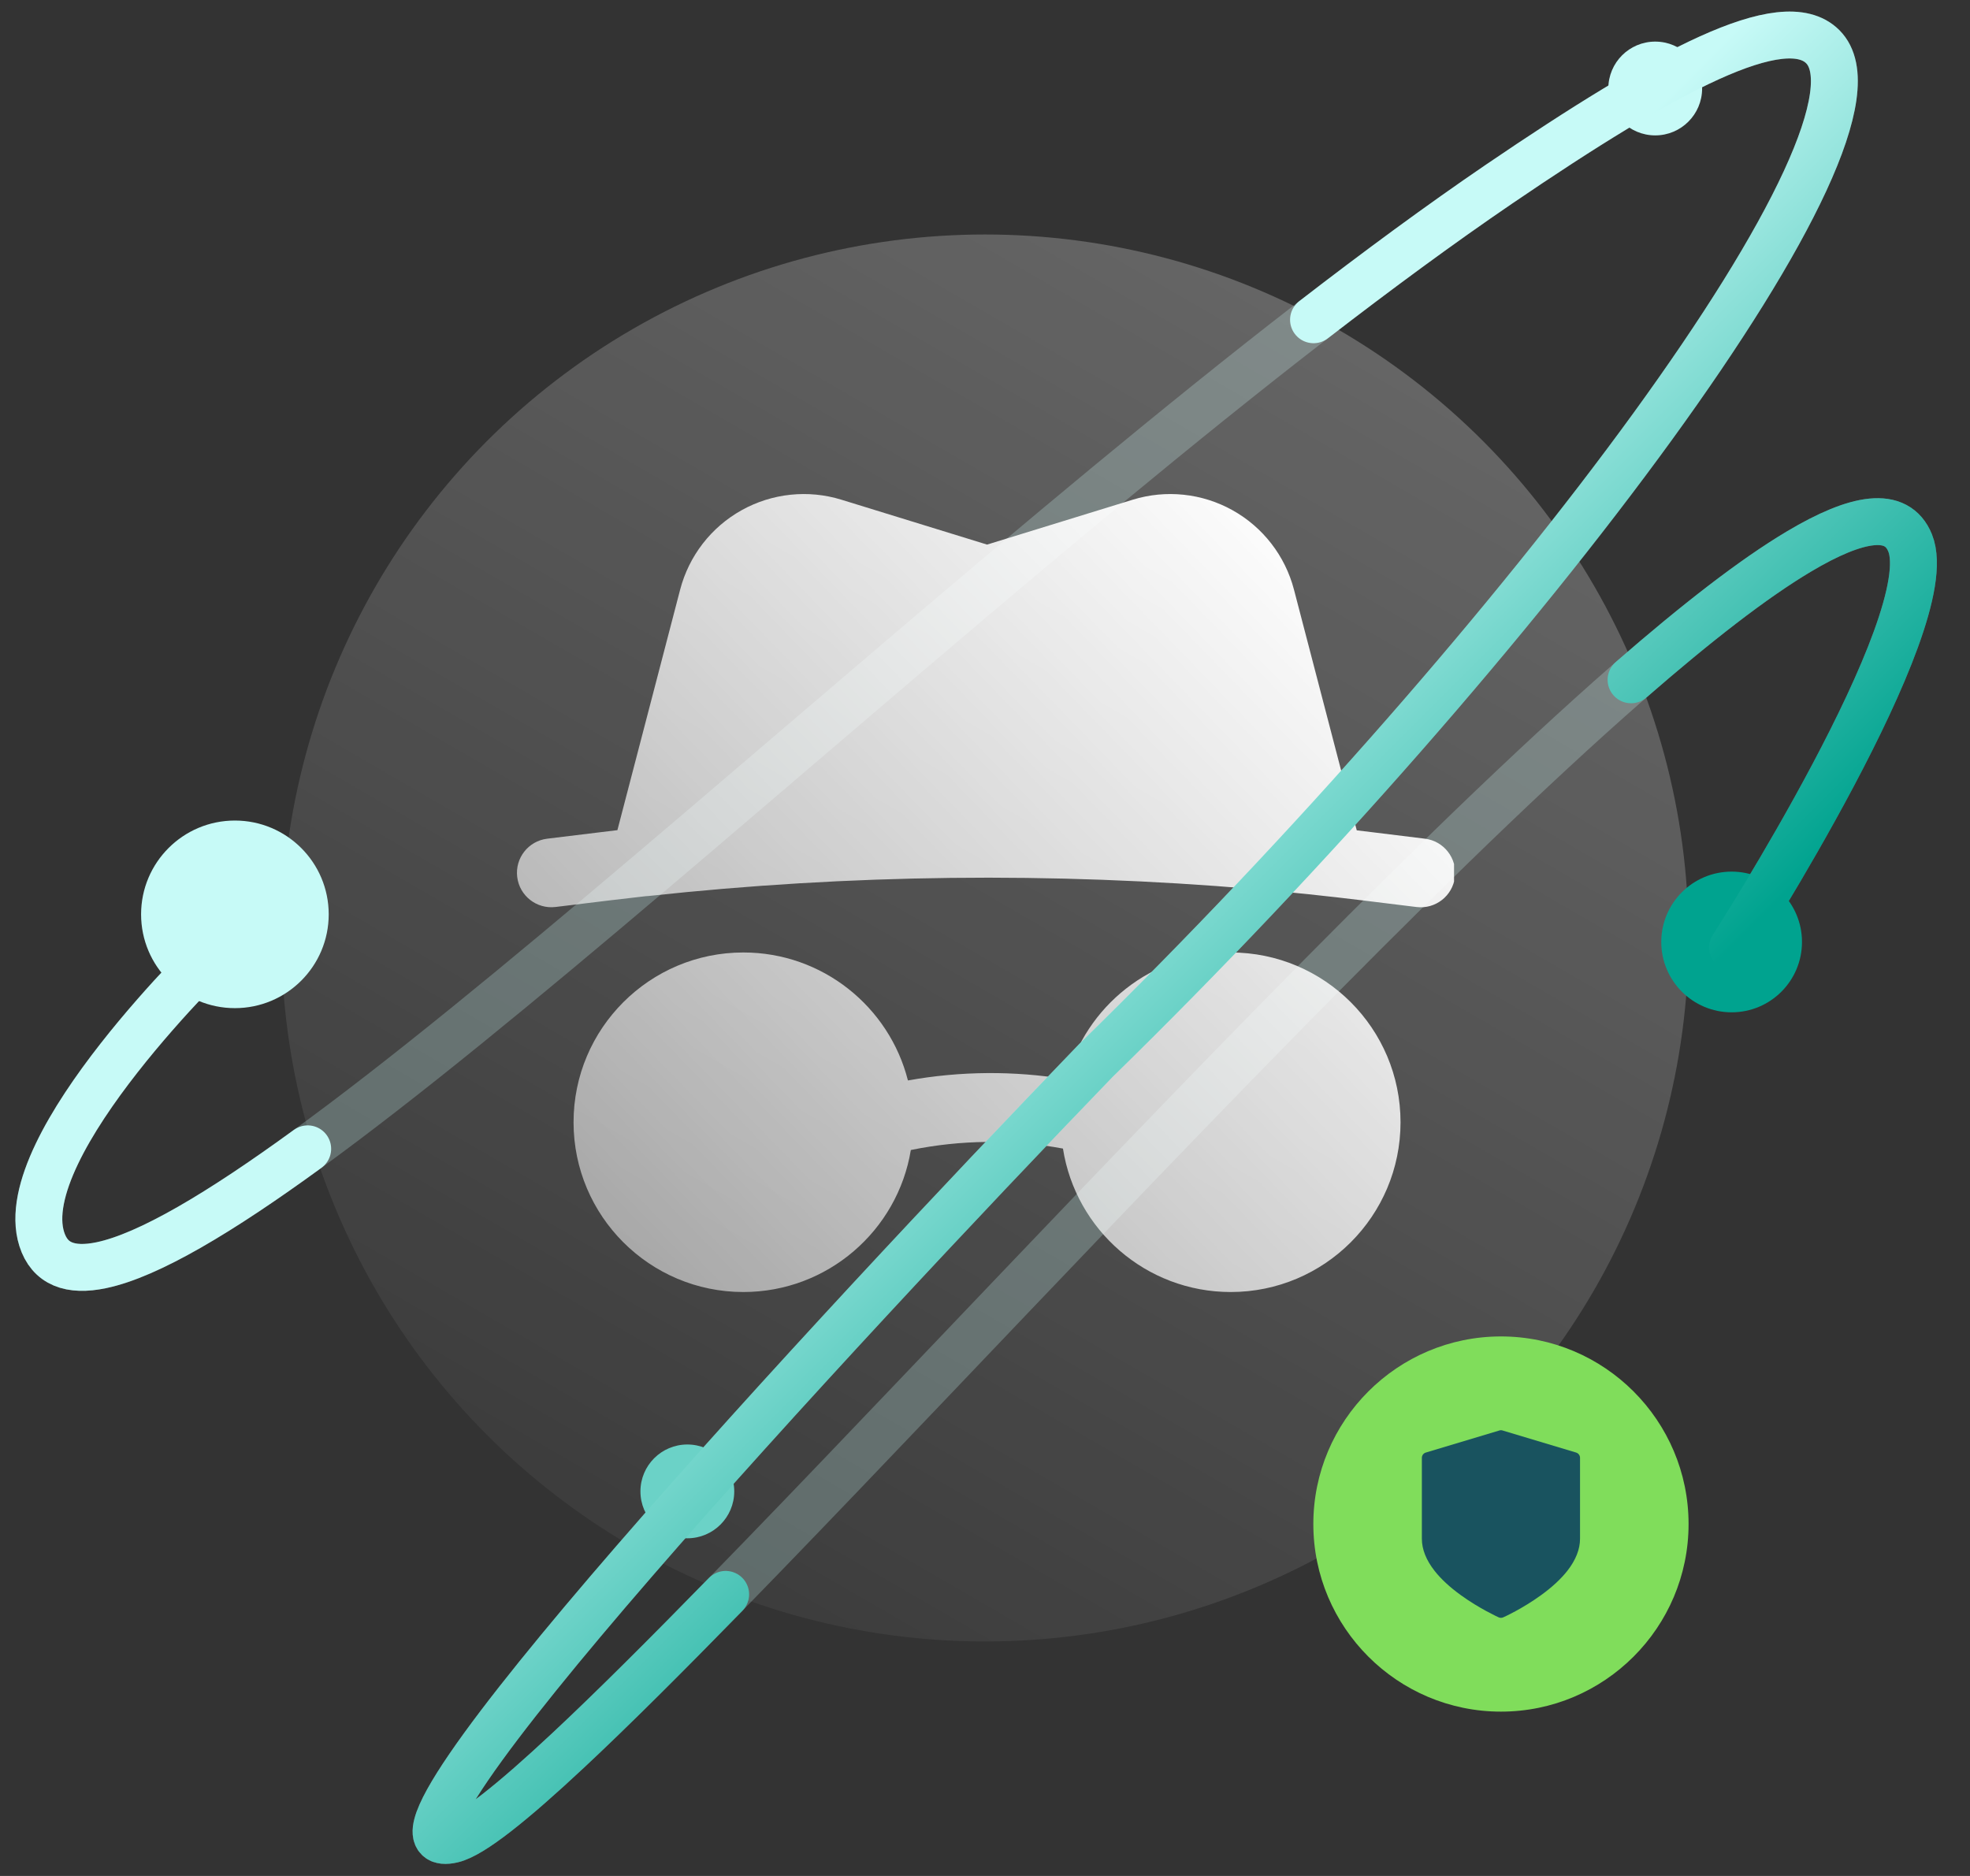
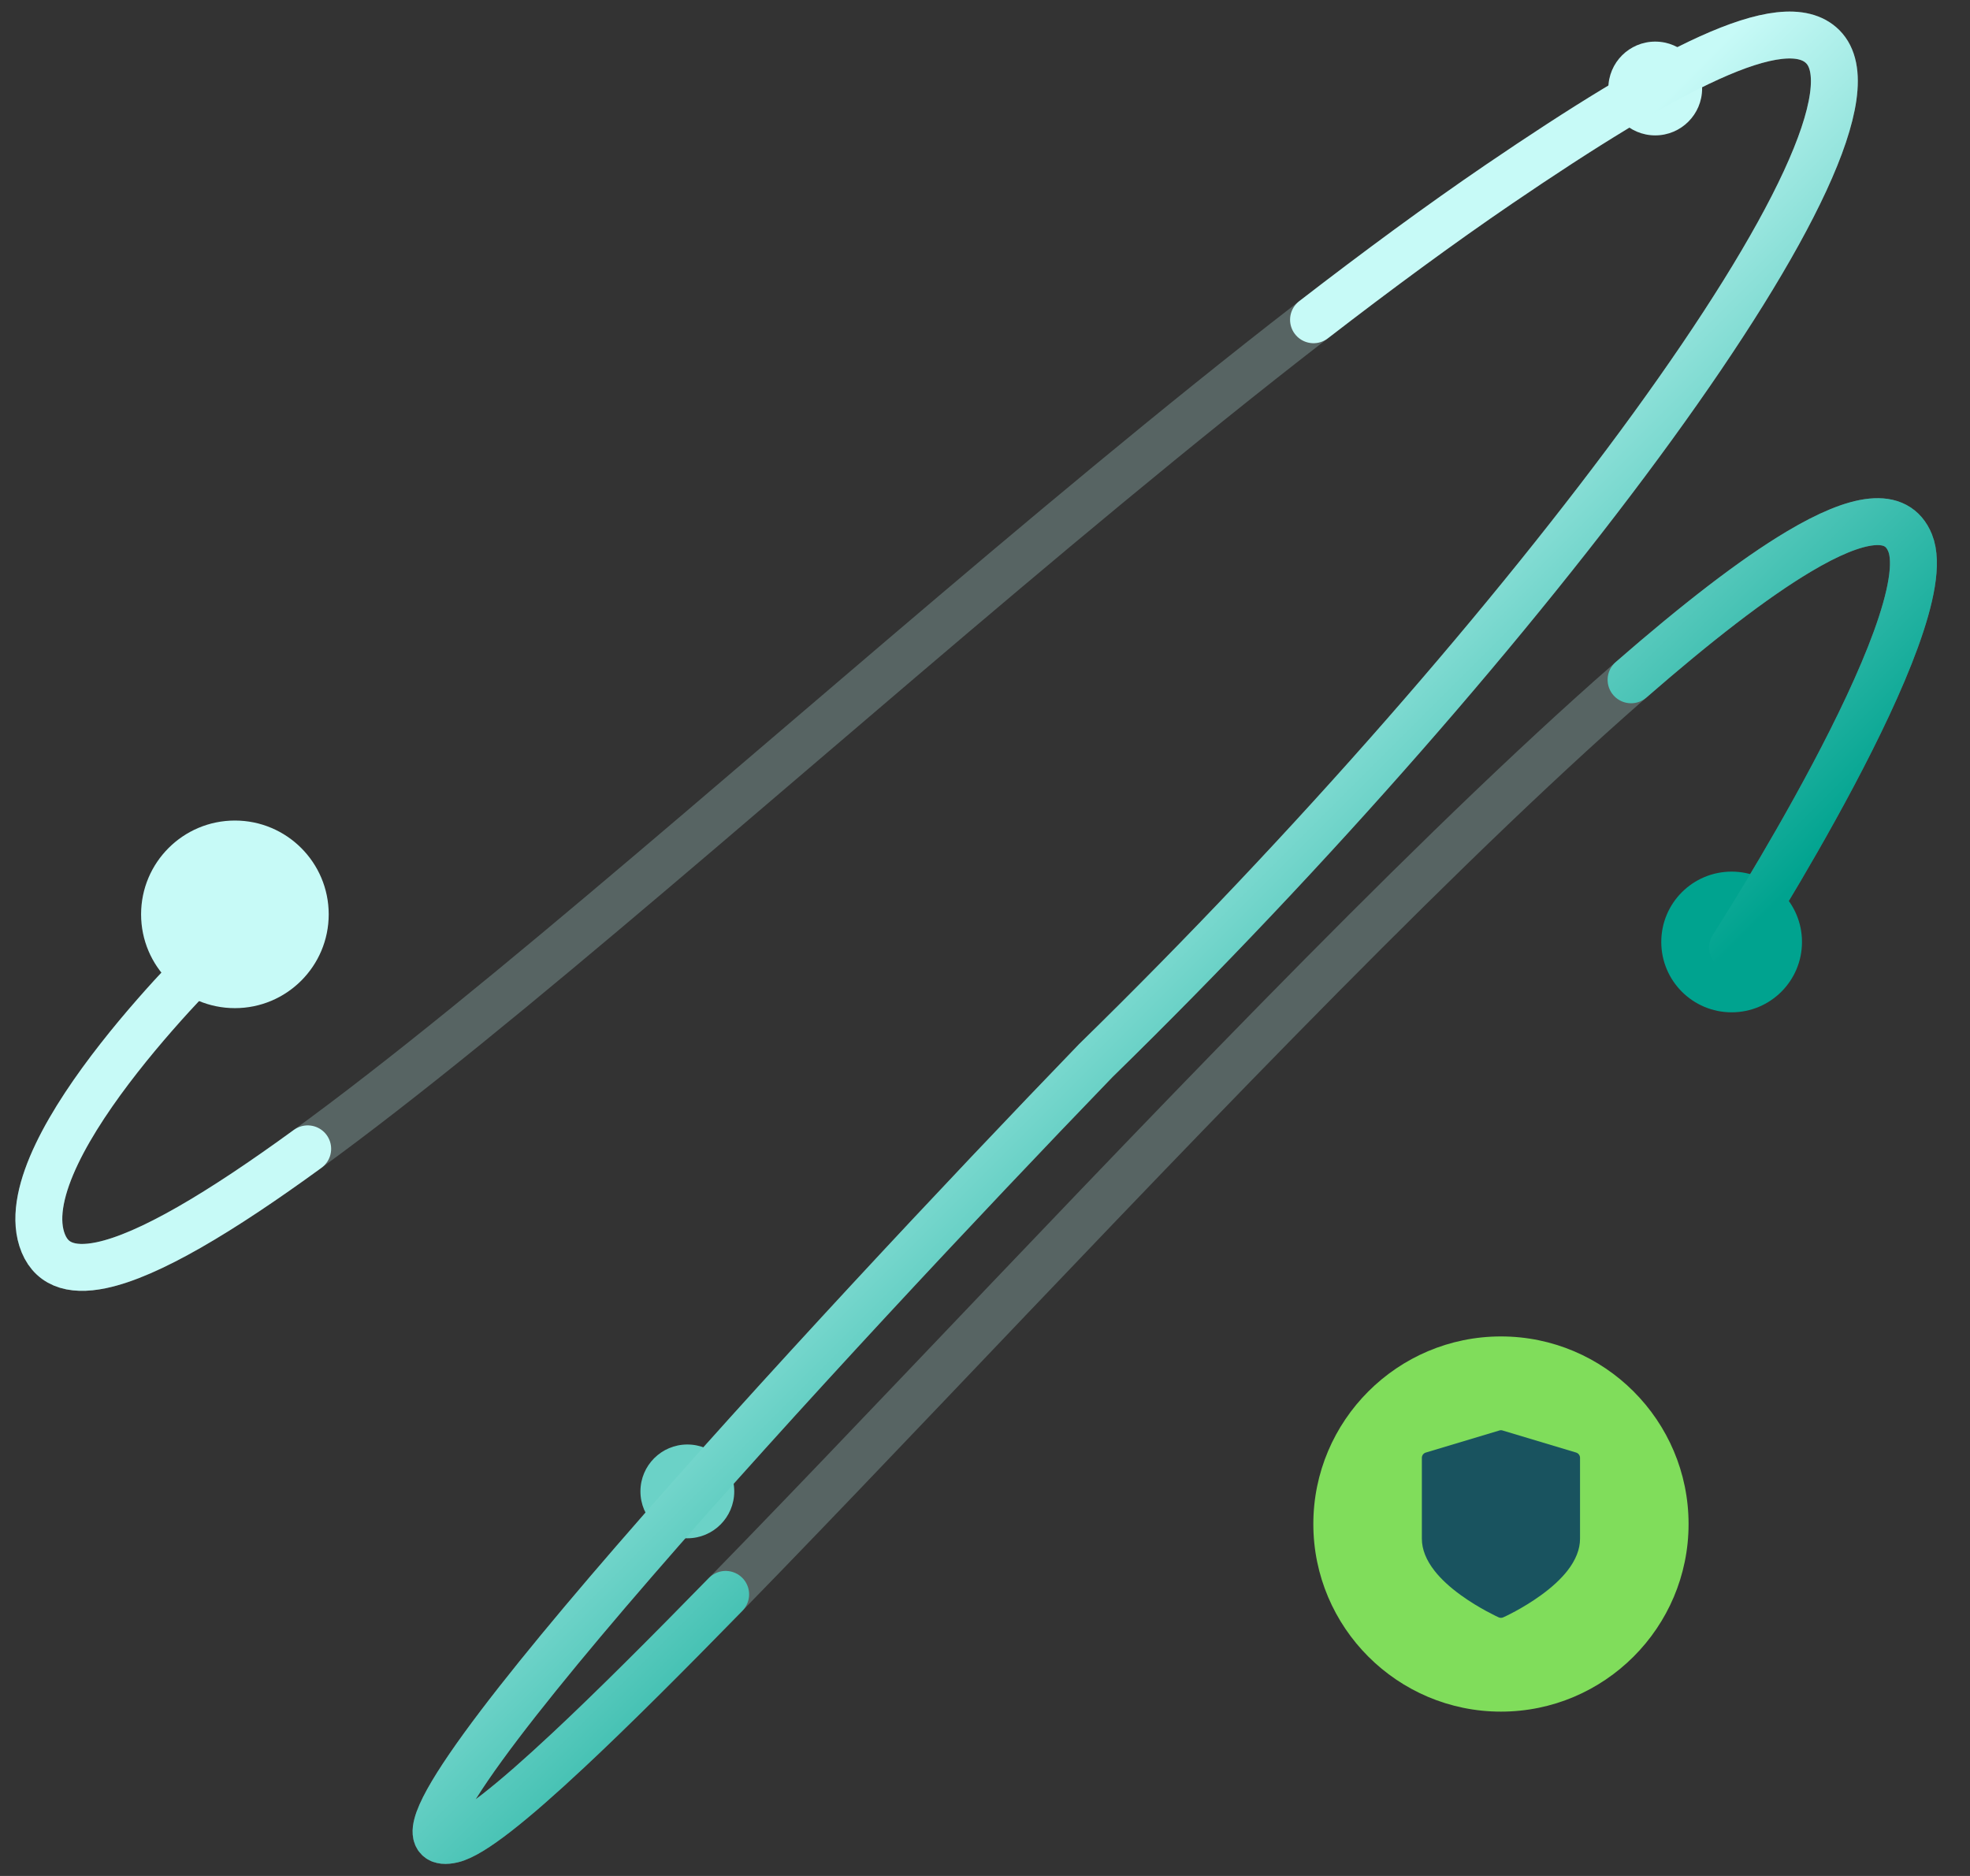
<svg xmlns="http://www.w3.org/2000/svg" width="42" height="40" viewBox="0 0 42 40" fill="none">
  <rect x="0" y="0" width="42" height="40" fill="#333333" stroke="none" />
  <path opacity=".25" d="M4.656 20.205S.258 24.418.89 26.419c.169.534.608.697 1.271.558C6.702 26.023 21.729 10.89 31.959 3.927 35.537 1.491 38.027.162 38.861.996 40.637 2.772 32.58 13.609 23.361 22.615 17.791 28.386 7.25 39.787 9.645 39.223c.416-.098 1.28-.79 2.465-1.898 6.049-5.654 20.454-22.123 26.244-25.566 1.242-.739 2.088-.878 2.369-.181.68 1.683-3.786 8.627-3.786 8.627" stroke="#C7FAF7" />
-   <circle cx="21" cy="20" r="15" fill="url(#paint0_linear_1156_6743)" fill-opacity=".25" />
  <g clip-path="url(#clip0_1156_6743)">
-     <path fill-rule="evenodd" clip-rule="evenodd" d="M22.662 24.49c.27 1.732 1.77 3.059 3.577 3.059 1.998 0 3.62-1.622 3.62-3.62s-1.622-3.62-3.62-3.62c-1.682 0-3.097 1.149-3.503 2.704-1.119-.185-2.262-.176-3.379.025-.397-1.568-1.819-2.729-3.509-2.729-1.998 0-3.62 1.622-3.62 3.62s1.622 3.62 3.62 3.62c1.796 0 3.289-1.311 3.571-3.028 1.069-.219 2.17-.229 3.242-.031zm6.264-6.784l-1.339-5.135c-.188-.719-.661-1.33-1.31-1.692-.649-.362-1.418-.443-2.128-.224l-3.105.957-3.105-.957c-.71-.219-1.479-.138-2.128.224-.649.362-1.122.973-1.31 1.692l-1.338 5.13c-.113.013-.226.027-.34.041-.705.086-.771.094-1.157.141-.402.049-.689.415-.639.817.049.402.415.688.817.639.386-.047.453-.055 1.158-.141.255-.031.51-.061.764-.089.013-0.0.033-.001.059-.004 4.285-.465 8.603-.515 12.894-.15.791.068 1.581.151 2.369.248.679.083.742.091 1.113.137.402.049.768-.237.818-.639.049-.402-.237-.768-.639-.818-.371-.045-.433-.053-1.113-.137-.113-.014-.226-.028-.339-.041z" fill="url(#paint1_linear_1156_6743)" />
-   </g>
+     </g>
  <circle cx="36.918" cy="20.085" r="1.5" fill="#00A38F" />
  <circle cx="35.289" cy="1.887" r="1" fill="#C7FAF7" />
  <circle cx="14.654" cy="31.8" r="1" fill="#6BD2C7" />
  <circle cx="5.008" cy="19.496" r="2" fill="#C7FAF7" />
  <path d="M4.656 20.205S.258 24.418.89 26.419c.169.534.608.697 1.271.558 1.007-.211 2.529-1.119 4.399-2.481m30.378-4.292s4.465-6.944 3.786-8.627c-.281-.697-1.127-.558-2.369.181-.976.58-2.196 1.531-3.581 2.737m-6.77-7.677c1.372-1.059 2.7-2.037 3.955-2.892C35.537 1.491 38.027.162 38.861.996 40.637 2.772 32.58 13.609 23.361 22.615 17.791 28.386 7.25 39.787 9.645 39.223c.416-.098 1.28-.79 2.465-1.898.94-.878 2.081-2.018 3.361-3.329" stroke="url(#paint2_linear_1156_6743)" stroke-linecap="round" />
  <g clip-path="url(#clip1_1156_6743)">
    <path fill-rule="evenodd" clip-rule="evenodd" d="M32 28.496c-2.206 0-4 1.794-4 4 0 2.206 1.794 4 4 4 2.206 0 4-1.794 4-4 0-2.206-1.794-4-4-4z" fill="#80DD5B" />
    <g clip-path="url(#clip2_1156_6743)">
      <path d="M33.603 30.972l-1.569-.471c-.022-.007-.045-.007-.067 0l-1.569.471c-.05.015-.084.06-.084.112v1.726c0 .225.091.454.27.683.137.175.326.35.563.521.398.288.789.464.805.472.015.007.032.01.048.01.016 0 .033-.003.048-.01.017-.007.408-.184.805-.472.237-.171.426-.347.563-.521.179-.229.27-.459.27-.683V31.084c0-.052-.034-.097-.084-.112z" fill="#19535F" />
    </g>
  </g>
  <defs>
    <linearGradient id="paint0_linear_1156_6743" x1="26.763" y1="5" x2="7.711" y2="37.875" gradientUnits="userSpaceOnUse">
      <stop stop-color="#fff" />
      <stop offset="1" stop-color="#fff" stop-opacity="0" />
    </linearGradient>
    <linearGradient id="paint1_linear_1156_6743" x1="28.5" y1="11.496" x2="12" y2="27.496" gradientUnits="userSpaceOnUse">
      <stop stop-color="#fff" />
      <stop offset="1" stop-color="#fff" stop-opacity=".5" />
    </linearGradient>
    <linearGradient id="paint2_linear_1156_6743" x1="14.433" y1="10.425" x2="30.575" y2="26.567" gradientUnits="userSpaceOnUse">
      <stop offset=".395" stop-color="#C7FAF7" />
      <stop offset="1" stop-color="#00A38F" />
    </linearGradient>
    <clipPath id="clip0_1156_6743">
-       <path fill="#fff" transform="translate(11 10.496)" d="M0 0h20v17.604H0z" />
-     </clipPath>
+       </clipPath>
    <clipPath id="clip1_1156_6743">
      <path fill="#fff" transform="translate(28 28.496)" d="M0 0h8v8H0z" />
    </clipPath>
    <clipPath id="clip2_1156_6743">
      <path fill="#fff" transform="translate(30 30.496)" d="M0 0h4v4H0z" />
    </clipPath>
  </defs>
</svg>